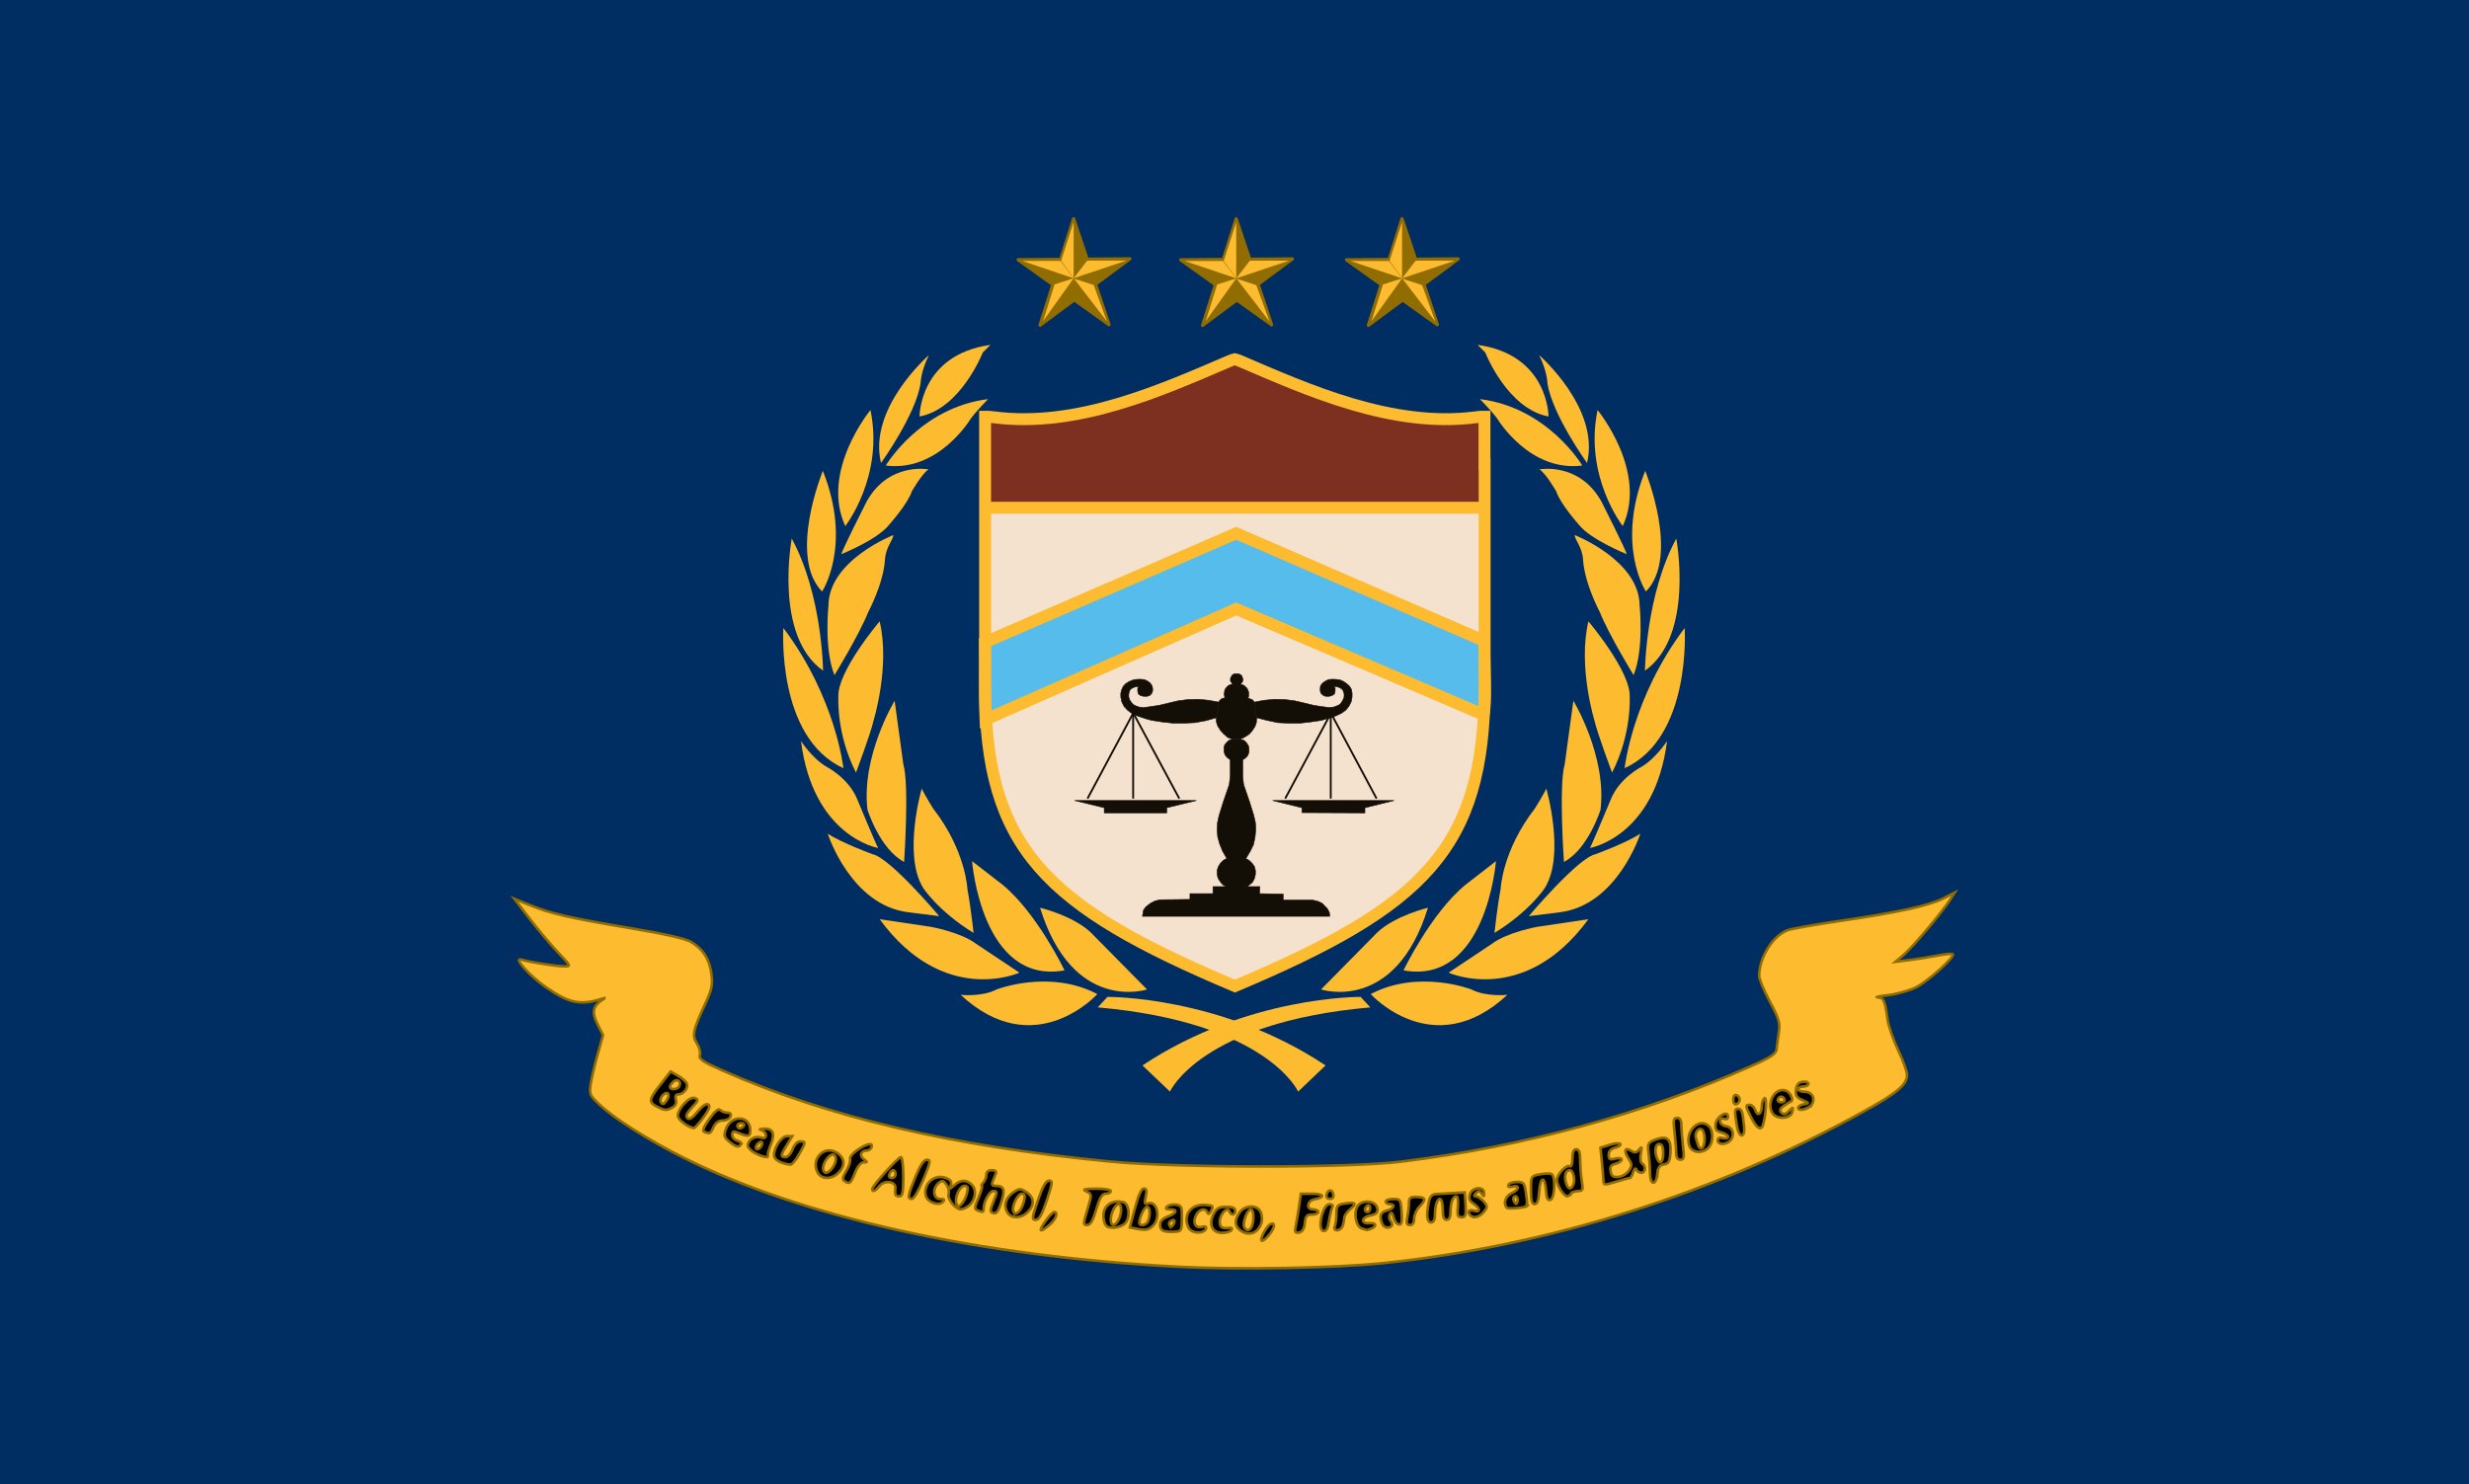
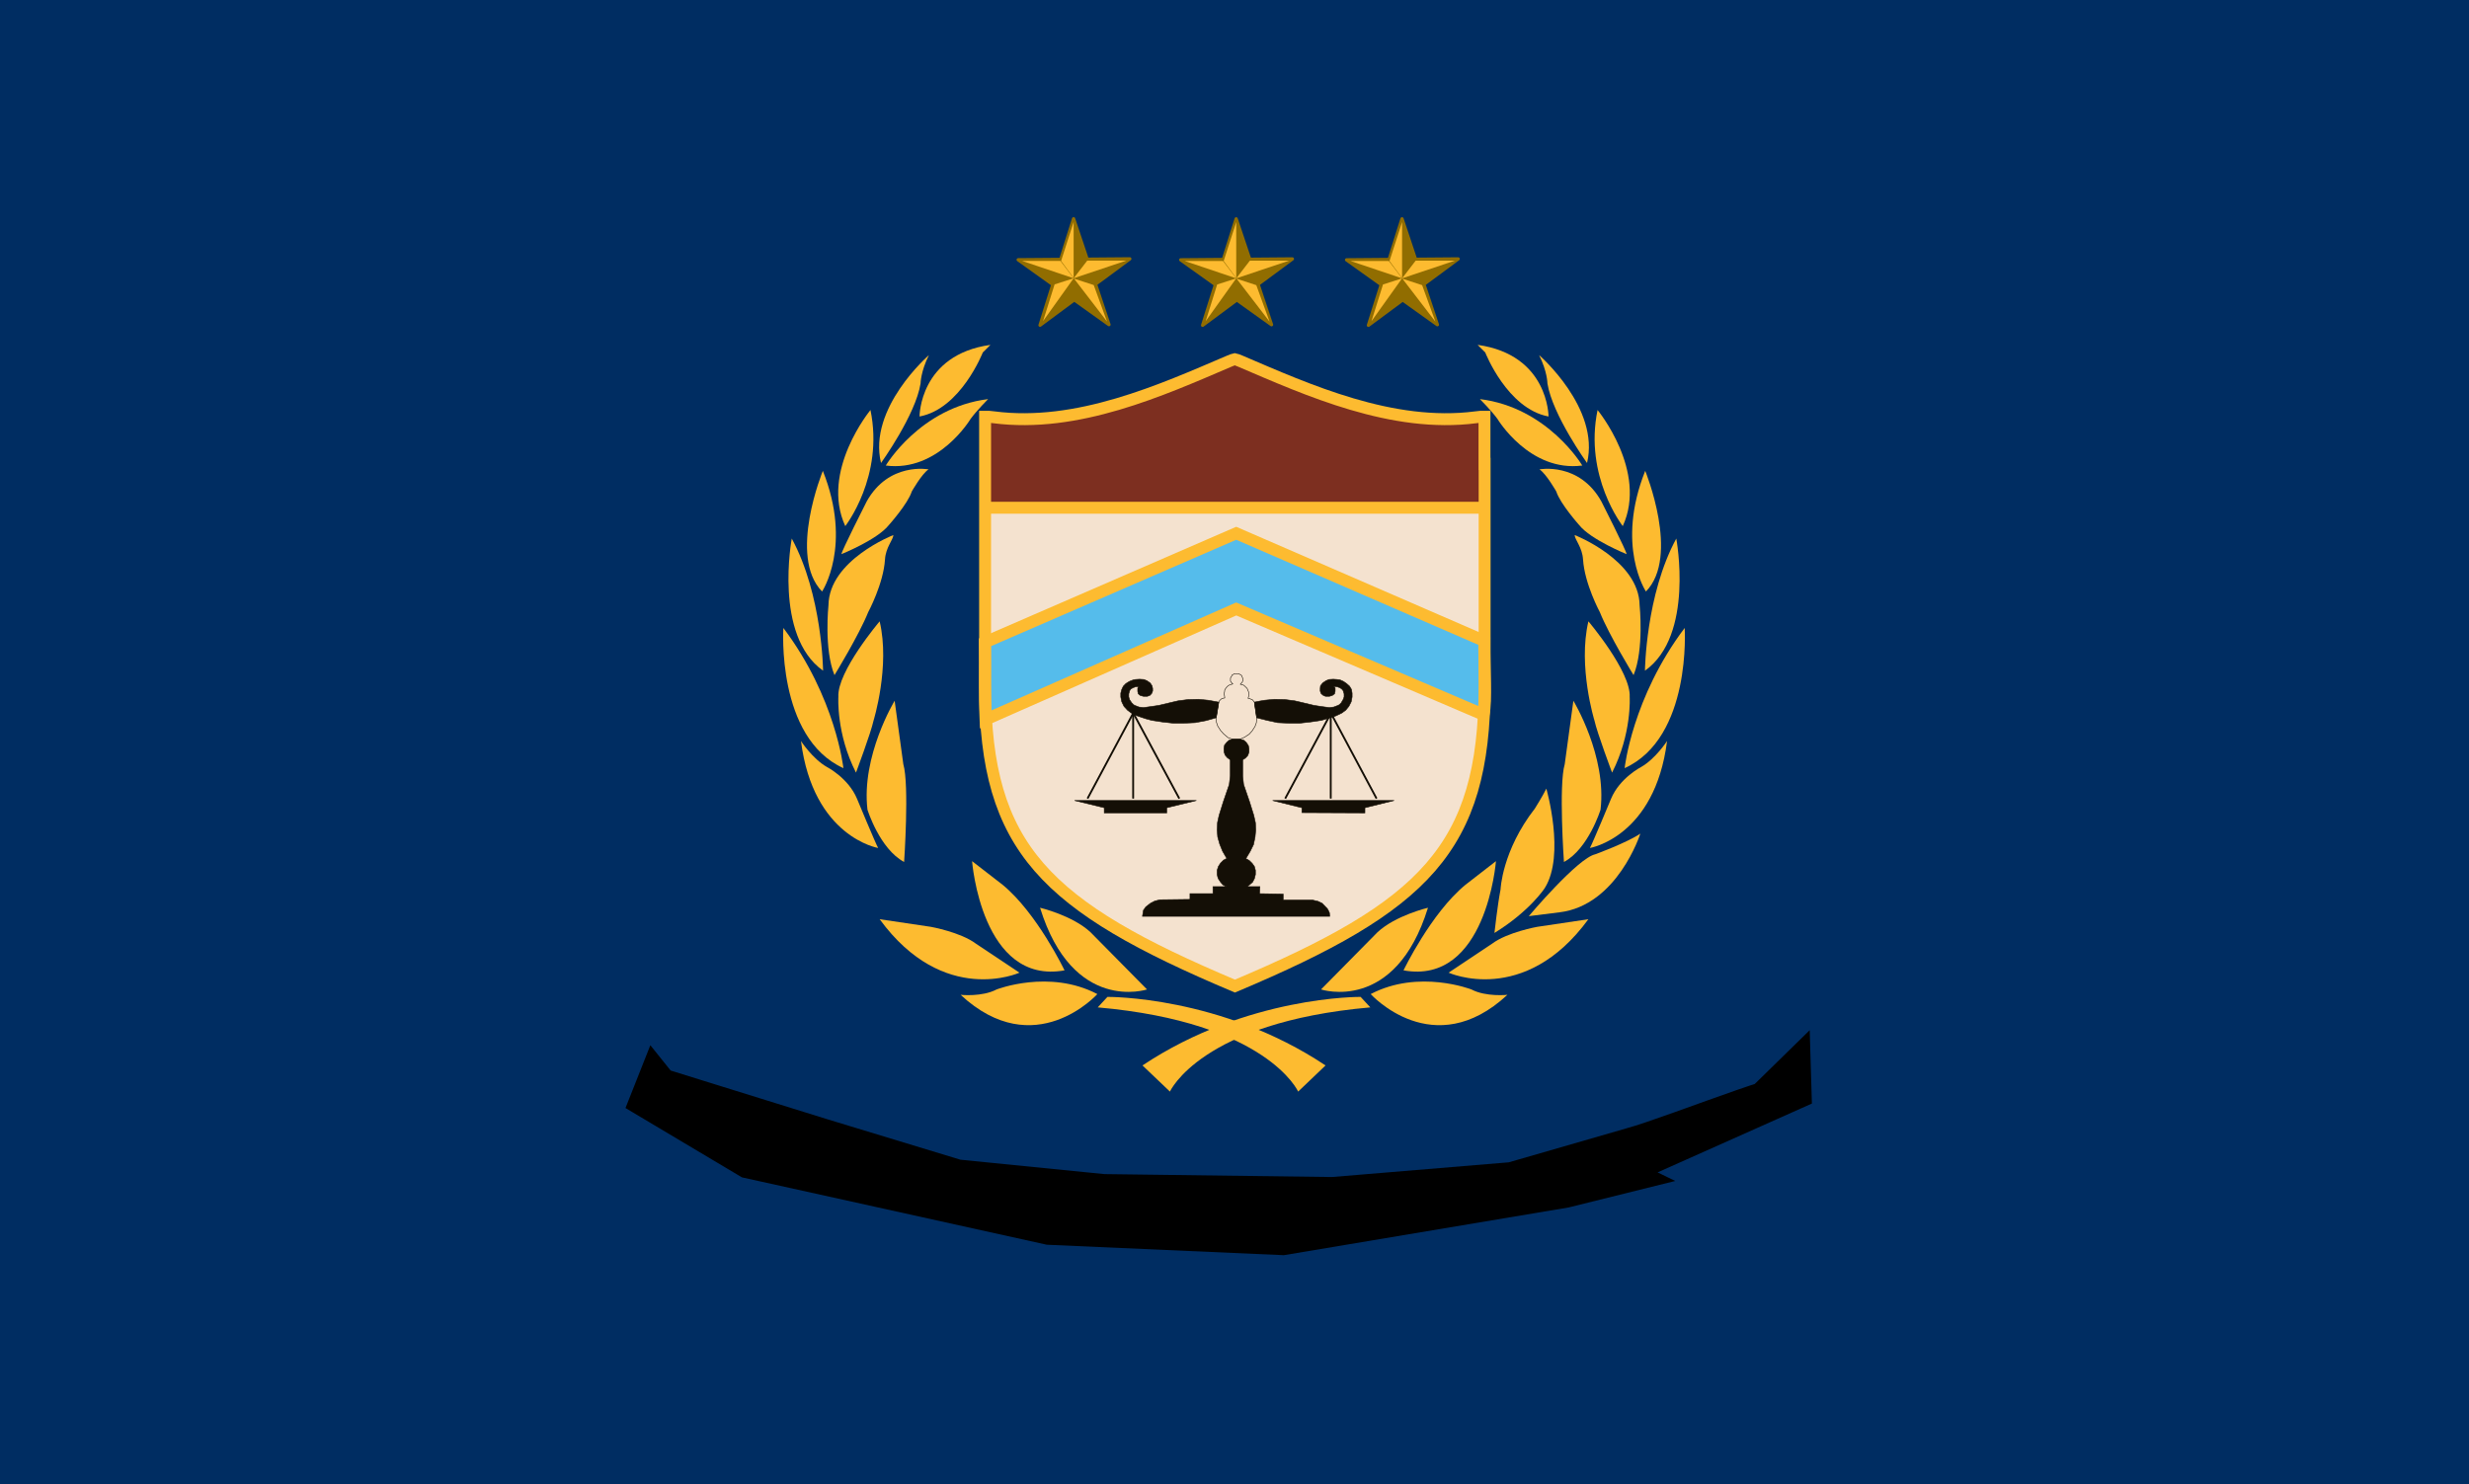
<svg xmlns="http://www.w3.org/2000/svg" height="151.606mm" id="svg8" version="1.1" viewBox="0 0 252.148 151.606" width="252.148mm">
  <defs id="defs2" />
  <g id="layer1" transform="translate(-19.459,-97.036)">
    <rect height="151.606" id="rect4262" ry="0" style="fill:#002d62;fill-opacity:1;stroke:none;stroke-width:0.299" width="252.148" x="19.459" y="97.036" />
    <g id="g2711" transform="matrix(1.251,0,0,1.251,-11.412,-46.616)">
      <path d="m 105.047,152.446 v 18.18 c 0.013,13.23 4.931,17.935 20.395,24.457 15.438,-6.508 20.355,-11.227 20.383,-24.457 V 152.446" id="path3943" style="fill:#f4e2cf;stroke-width:0.171" />
      <path d="m 145.814,148.58 c -0.184,-0.004 -0.412,0.017 -0.713,0.056 -6.825,0.889 -13.722,-2.234 -19.197,-4.574 -0.233,-0.097 -0.364,-0.152 -0.473,-0.171 -0.105,0.019 -0.237,0.073 -0.471,0.171 -5.478,2.339 -12.374,5.463 -19.2,4.574 -0.296,-0.039 -0.529,-0.06 -0.713,-0.056 v 5.396 h 0.016 v 2.105 h 40.747 v -2.105 h 0.004" id="path3945" style="fill:#7d2f20;stroke-width:0.171" />
      <path d="m 145.814,148.58 c -0.184,-0.004 -0.412,0.017 -0.713,0.056 -6.825,0.889 -13.722,-2.234 -19.197,-4.574 -0.233,-0.097 -0.364,-0.152 -0.473,-0.171 -0.105,0.019 -0.237,0.073 -0.471,0.171 -5.478,2.339 -12.374,5.463 -19.2,4.574 -0.296,-0.039 -0.529,-0.06 -0.713,-0.056 v 5.396 h 0.016 v 2.105 h 40.747 v -2.105 h 0.004 z" id="path3947" style="fill:none;stroke:#140f06;stroke-width:0.324" />
      <polyline id="polyline3949" points="405.253,490.788 405.121,489.093 404.496,487.741 404.082,487.093 401.621,484.546     399.628,483.608 397.019,482.999 383.035,482.999 383.035,480.14 371.761,479.952 371.925,476.593 365.832,476.593     367.019,475.679 368.425,474.46 369.3,472.772 369.792,470.804 369.792,468.819 369.3,466.983 368.253,465.499 366.871,464.14     365.191,463.179 365.503,462.757 367.339,459.671 368.878,456.507 369.621,452.937 369.933,449.616 369.792,446.124     369.019,442.624 367.019,436.202 364.152,427.843 363.714,423.89 363.714,416.054 365.066,415.155 366.16,413.968     366.738,412.288 366.738,410.741 366.417,409.233 365.378,407.694 364.152,406.647 362.488,406.194 358.824,406.194     357.292,406.647 356.105,407.694 355.027,409.046 354.738,410.601 354.816,412.288 355.324,413.796 356.363,415.007     357.785,416.054 357.785,423.718 357.292,427.843 354.425,436.202 352.425,442.624 351.691,445.991 351.511,449.491     351.785,452.937 352.738,456.296 354.105,459.671 355.785,462.585 356.238,463.046 354.558,463.96 353.175,465.312     352.097,466.983 351.511,468.819 351.511,470.804 351.964,472.632 353.058,474.327 354.214,475.679 355.785,476.593     349.519,476.593 349.519,479.952 338.542,479.952 338.542,482.687 324.277,482.866 321.8,483.452 319.683,484.546     317.417,486.312 316.894,487.093 316.324,487.874 315.855,490.788" style="fill:#140f06" transform="matrix(0.171,0,0,0.171,63.93,105.729)" />
      <polygon id="polygon3951" points="355.785,476.593 349.519,476.593 349.519,479.952 338.542,479.952 338.542,482.687 324.277,482.866 321.8,483.452 319.683,484.546 317.417,486.312 316.894,487.093 316.324,487.874 315.855,490.788 405.253,490.788 405.121,489.093 404.496,487.741 404.082,487.093 401.621,484.546 399.628,483.608 397.019,482.999 383.035,482.999 383.035,480.14 371.761,479.952 371.925,476.593 365.832,476.593 367.019,475.679 368.425,474.46 369.3,472.772 369.792,470.804 369.792,468.819 369.3,466.983 368.253,465.499 366.871,464.14 365.191,463.179 365.503,462.757 367.339,459.671 368.878,456.507 369.621,452.937 369.933,449.616 369.792,446.124 369.019,442.624 367.019,436.202 364.152,427.843 363.714,423.89 363.714,416.054 365.066,415.155 366.16,413.968 366.738,412.288 366.738,410.741 366.417,409.233 365.378,407.694 364.152,406.647 362.488,406.194 358.824,406.194 357.292,406.647 356.105,407.694 355.027,409.046 354.738,410.601 354.816,412.288 355.324,413.796 356.363,415.007 357.785,416.054 357.785,423.718 357.292,427.843 354.425,436.202 352.425,442.624 351.691,445.991 351.511,449.491 351.785,452.937 352.738,456.296 354.105,459.671 355.785,462.585 356.238,463.046 354.558,463.96 353.175,465.312 352.097,466.983 351.511,468.819 351.511,470.804 351.964,472.632 353.058,474.327 354.214,475.679" style="fill:none;stroke:#140f06;stroke-width:0.263" transform="matrix(0.171,0,0,0.171,63.93,105.729)" />
-       <polyline id="polyline3953" points="362.488,406.194 364.605,405.241 366.871,403.757 368.253,402.194 369.621,400.054     370.246,398.296 370.386,395.952 369.3,388.507 368.425,387.421 367.019,386.827 366.285,386.679 366.574,385.585     366.574,383.772 365.832,381.952 364.753,380.905 364.152,380.397 362.597,379.952 363.253,379.218 363.511,378.921     363.714,378.46 363.839,377.874 363.839,377.554 363.714,377.077 363.386,376.319 363.253,375.874 362.925,375.546     362.332,375.226 361.707,374.921 359.738,374.921 359.285,375.226 358.644,375.546 358.386,376.179 358.074,376.593     357.878,377.077 357.878,378.46 358.191,378.921 358.386,379.218 358.988,379.819 357.48,380.265 356.691,380.733     356.105,381.319 355.597,381.952 355.144,382.687 355.027,383.655 354.816,384.687 355.027,385.46 355.144,386.499     354.214,386.679 353.464,387.007 352.566,387.874 352.292,388.507 351.058,395.952 351.183,398.108 351.785,399.905     353.175,402.069 354.558,403.608 356.691,405.429 358.824,406.194" style="fill:#140f06" transform="matrix(0.171,0,0,0.171,63.93,105.729)" />
      <polygon id="polygon3955" points="368.425,387.421 367.019,386.827 366.285,386.679 366.574,385.585 366.574,383.772 365.832,381.952 364.753,380.905 364.152,380.397 362.597,379.952 363.253,379.218 363.511,378.921 363.714,378.46 363.839,377.874 363.839,377.554 363.714,377.077 363.386,376.319 363.253,375.874 362.925,375.546 362.332,375.226 361.707,374.921 359.738,374.921 359.285,375.226 358.644,375.546 358.386,376.179 358.074,376.593 357.878,377.077 357.878,378.46 358.191,378.921 358.386,379.218 358.988,379.819 357.48,380.265 356.691,380.733 356.105,381.319 355.597,381.952 355.144,382.687 355.027,383.655 354.816,384.687 355.027,385.46 355.144,386.499 354.214,386.679 353.464,387.007 352.566,387.874 352.292,388.507 351.058,395.952 351.183,398.108 351.785,399.905 353.175,402.069 354.558,403.608 356.691,405.429 358.824,406.194 362.488,406.194 364.605,405.241 366.871,403.757 368.253,402.194 369.621,400.054 370.246,398.296 370.386,395.952 369.3,388.507" style="fill:none;stroke:#140f06;stroke-width:0.263" transform="matrix(0.171,0,0,0.171,63.93,105.729)" />
      <polyline id="polyline3957" points="370.386,395.952 375.3,397.194 380.425,398.296 385.636,398.546 390.933,398.546     396.105,397.968 401.308,397.194 403.902,396.421 406.488,395.655 408.48,394.929 411.035,393.694 412.894,392.335     414.402,390.507 415.496,388.358 415.941,386.046 415.941,384.226 415.628,382.421 414.73,380.905 413.308,379.64 411.8,378.601     410.16,377.874 408.785,377.679 406.949,377.554 404.941,377.679 403.457,378.288 401.894,379.358 400.839,380.733     400.722,381.952 400.722,383.202 401.113,384.351 401.621,384.819 402.222,385.312 402.535,385.46 403.3,385.718 405.121,385.718     406.488,385.312 407.542,384.538 407.855,383.327 407.855,381.772 407.222,380.905 408.902,381.194 410.16,381.64     411.035,382.272 411.667,383.015 412.128,384.538 412.128,386.046 411.667,387.265 410.761,388.819 409.847,389.726     409.207,390.062 407.222,390.827 405.121,391.101 401.621,390.64 397.808,390.062 391.277,388.507 388.527,387.874 383.8,387.265     378.941,387.14 374.199,387.593 371.613,388.038 369.3,388.507" style="fill:#140f06" transform="matrix(0.171,0,0,0.171,63.93,105.729)" />
      <polygon id="polygon3959" points="406.488,395.655 408.48,394.929 411.035,393.694 412.894,392.335 414.402,390.507 415.496,388.358 415.941,386.046 415.941,384.226 415.628,382.421 414.73,380.905 413.308,379.64 411.8,378.601 410.16,377.874 408.785,377.679 406.949,377.554 404.941,377.679 403.457,378.288 401.894,379.358 400.839,380.733 400.722,381.952 400.722,383.202 401.113,384.351 401.621,384.819 402.222,385.312 402.535,385.46 403.3,385.718 405.121,385.718 406.488,385.312 407.542,384.538 407.855,383.327 407.855,381.772 407.222,380.905 408.902,381.194 410.16,381.64 411.035,382.272 411.667,383.015 412.128,384.538 412.128,386.046 411.667,387.265 410.761,388.819 409.847,389.726 409.207,390.062 407.222,390.827 405.121,391.101 401.621,390.64 397.808,390.062 391.277,388.507 388.527,387.874 383.8,387.265 378.941,387.14 374.199,387.593 371.613,388.038 369.3,388.507 370.386,395.952 375.3,397.194 380.425,398.296 385.636,398.546 390.933,398.546 396.105,397.968 401.308,397.194 403.902,396.421" style="fill:none;stroke:#140f06;stroke-width:0.263" transform="matrix(0.171,0,0,0.171,63.93,105.729)" />
      <polyline id="polyline3961" points="352.292,388.507 349.707,388.038 347.23,387.593 342.55,387.14 337.644,387.265 332.91,387.874     330.183,388.507 323.636,390.062 319.683,390.64 316.324,391.101 314.16,390.827 312.207,390.062 311.597,389.726     310.722,388.819 309.761,387.421 309.316,386.046 309.316,384.538 309.761,383.015 310.23,382.272 311.308,381.64     312.496,381.194 314.16,380.999 313.589,381.772 313.589,383.327 313.863,384.538 314.816,385.312 316.324,385.718     318.183,385.718 318.902,385.46 319.355,385.312 320.269,384.351 320.722,383.202 320.722,381.952 320.449,380.733     319.55,379.358 318.019,378.288 316.503,377.679 314.503,377.554 312.496,377.679 311.308,377.952 309.628,378.601     307.949,379.64 306.714,380.905 305.988,382.421 305.503,384.226 305.503,386.046 305.988,388.358 307.042,390.507     308.722,392.335 310.527,393.694 312.988,394.929 315.121,395.655 317.417,396.421 320.269,397.194 325.316,397.968     330.519,398.546 335.683,398.546 341.019,398.296 346.199,397.319 351.058,395.952" style="fill:#140f06" transform="matrix(0.171,0,0,0.171,63.93,105.729)" />
      <polygon id="polygon3963" points="313.863,384.538 314.816,385.312 316.324,385.718 318.183,385.718 318.902,385.46 319.355,385.312 320.269,384.351 320.722,383.202 320.722,381.952 320.449,380.733 319.55,379.358 318.019,378.288 316.503,377.679 314.503,377.554 312.496,377.679 311.308,377.952 309.628,378.601 307.949,379.64 306.714,380.905 305.988,382.421 305.503,384.226 305.503,386.046 305.988,388.358 307.042,390.507 308.722,392.335 310.527,393.694 312.988,394.929 315.121,395.655 317.417,396.421 320.269,397.194 325.316,397.968 330.519,398.546 335.683,398.546 341.019,398.296 346.199,397.319 351.058,395.952 352.292,388.507 349.707,388.038 347.23,387.593 342.55,387.14 337.644,387.265 332.91,387.874 330.183,388.507 323.636,390.062 319.683,390.64 316.324,391.101 314.16,390.827 312.207,390.062 311.597,389.726 310.722,388.819 309.761,387.421 309.316,386.046 309.316,384.538 309.761,383.015 310.23,382.272 311.308,381.64 312.496,381.194 314.16,380.999 313.589,381.772 313.589,383.327" style="fill:none;stroke:#140f06;stroke-width:0.263" transform="matrix(0.171,0,0,0.171,63.93,105.729)" />
      <line id="line3965" style="fill:#140f06;stroke-width:0.171" x1="117.202" x2="113.457" y1="173.035" y2="180.035" />
      <line id="line3967" style="fill:none;stroke:#140f06;stroke-width:0.045" x1="117.202" x2="113.457" y1="173.035" y2="180.035" />
      <line id="line3969" style="fill:#140f06;stroke-width:0.171" x1="117.202" x2="113.457" y1="173.035" y2="180.035" />
      <line id="line3971" style="fill:none;stroke:#140f06;stroke-width:0.153" x1="117.202" x2="113.457" y1="173.035" y2="180.035" />
      <line id="line3973" style="fill:#140f06;stroke-width:0.171" x1="117.182" x2="117.182" y1="173.035" y2="180.035" />
      <line id="line3975" style="fill:none;stroke:#140f06;stroke-width:0.045" x1="117.182" x2="117.182" y1="173.035" y2="180.035" />
      <line id="line3977" style="fill:#140f06;stroke-width:0.171" x1="117.182" x2="117.182" y1="173.035" y2="180.035" />
      <line id="line3979" style="fill:none;stroke:#140f06;stroke-width:0.153" x1="117.182" x2="117.182" y1="173.035" y2="180.035" />
      <line id="line3981" style="fill:#140f06;stroke-width:0.171" x1="117.182" x2="120.948" y1="173.035" y2="180.035" />
      <line id="line3983" style="fill:none;stroke:#140f06;stroke-width:0.045" x1="117.182" x2="120.948" y1="173.035" y2="180.035" />
      <line id="line3985" style="fill:#140f06;stroke-width:0.171" x1="117.182" x2="120.948" y1="173.035" y2="180.035" />
      <line id="line3987" style="fill:none;stroke:#140f06;stroke-width:0.153" x1="117.182" x2="120.948" y1="173.035" y2="180.035" />
      <polyline id="polyline3989" points="341.605,435.483 327.449,438.937 327.449,441.397 297.613,441.397 297.613,438.937     283.441,435.483" style="fill:#140f06" transform="matrix(0.171,0,0,0.171,63.93,105.729)" />
      <polygon id="polygon3991" points="341.605,435.483 327.449,438.937 327.449,441.397 297.613,441.397 297.613,438.937 283.441,435.483" style="fill:none;stroke:#140f06;stroke-width:0.263" transform="matrix(0.171,0,0,0.171,63.93,105.729)" />
      <line id="line3993" style="fill:#140f06;stroke-width:0.171" x1="133.345" x2="129.595" y1="173.035" y2="180.035" />
      <line id="line3995" style="fill:none;stroke:#140f06;stroke-width:0.045" x1="133.345" x2="129.595" y1="173.035" y2="180.035" />
      <line id="line3997" style="fill:#140f06;stroke-width:0.171" x1="133.345" x2="129.595" y1="173.035" y2="180.035" />
      <line id="line3999" style="fill:none;stroke:#140f06;stroke-width:0.153" x1="133.345" x2="129.595" y1="173.035" y2="180.035" />
      <line id="line4001" style="fill:#140f06;stroke-width:0.171" x1="133.312" x2="133.312" y1="173.035" y2="180.035" />
      <line id="line4003" style="fill:none;stroke:#140f06;stroke-width:0.045" x1="133.312" x2="133.312" y1="173.035" y2="180.035" />
      <line id="line4005" style="fill:#140f06;stroke-width:0.171" x1="133.312" x2="133.312" y1="173.035" y2="180.035" />
      <line id="line4007" style="fill:none;stroke:#140f06;stroke-width:0.153" x1="133.312" x2="133.312" y1="173.035" y2="180.035" />
-       <line id="line4009" style="fill:#140f06;stroke-width:0.171" x1="133.312" x2="137.052" y1="173.035" y2="180.035" />
      <line id="line4011" style="fill:none;stroke:#140f06;stroke-width:0.045" x1="133.312" x2="137.052" y1="173.035" y2="180.035" />
      <line id="line4013" style="fill:#140f06;stroke-width:0.171" x1="133.312" x2="137.052" y1="173.035" y2="180.035" />
      <line id="line4015" style="fill:none;stroke:#140f06;stroke-width:0.153" x1="133.312" x2="137.052" y1="173.035" y2="180.035" />
      <polyline id="polyline4017" points="436.003,435.483 422.05,438.937 422.05,441.397 391.972,441.257 391.972,438.937     378.011,435.483" style="fill:#140f06" transform="matrix(0.171,0,0,0.171,63.93,105.729)" />
      <polygon id="polygon4019" points="436.003,435.483 422.05,438.937 422.05,441.397 391.972,441.257 391.972,438.937 378.011,435.483" style="fill:none;stroke:#140f06;stroke-width:0.263" transform="matrix(0.171,0,0,0.171,63.93,105.729)" />
      <path d="m 125.598,164.554 20.19,8.638 c 0.255,-1.19 0.035,-3.803 0.061,-6.027 l -20.252,-8.791 -20.519,8.906 c 0.033,2.221 -0.035,4.238 0.052,6.304" id="path4021" style="fill:#55bceb;stroke-width:0.171" />
      <path d="m 125.598,164.554 20.19,8.638 c 0.255,-1.19 0.035,-3.803 0.061,-6.027 l -20.252,-8.791 -20.519,8.906 c 0.033,2.221 -0.035,4.238 0.052,6.304 z" id="path4023" style="fill:none;stroke:#fdbb30;stroke-width:0.973" />
      <path d="m 145.863,152.712 v -3.864 c -0.184,-0.005 -0.412,0.017 -0.711,0.055 -6.828,0.889 -13.725,-2.233 -19.197,-4.574 -0.236,-0.097 -0.367,-0.152 -0.476,-0.171 -0.105,0.019 -0.239,0.073 -0.473,0.171 -5.475,2.341 -12.372,5.463 -19.197,4.574 -0.296,-0.037 -0.527,-0.06 -0.713,-0.055 v 3.864 1.53 16.65 c 0.013,13.233 4.931,17.933 20.395,24.457 15.438,-6.511 20.358,-11.224 20.383,-24.457 v -18.18 z" id="path4025" style="fill:none;stroke:#fdbb30;stroke-width:0.973" />
      <line id="line4027" style="fill:none;stroke:#fdbb30;stroke-width:0.973" x1="105.28" x2="146.018" y1="156.289" y2="156.289" />
      <path d="m 130.652,203.964 c 0,0 -2.521,-5.653 -16.36,-6.877 l 0.791,-0.856 c 0,0 9.259,-0.1 17.805,5.597" id="path4127" style="fill:#fdbb30;stroke-width:0.171" />
      <path d="m 100.509,143.827 c 0,0 -4.995,4.332 -3.91,8.81 0,0 2.826,-3.926 3.231,-6.504 0,0 0.003,-0.949 0.678,-2.306" id="path4129" style="fill:#fdbb30;stroke-width:0.171" />
      <path d="m 95.738,148.31 c 0,0 -4.118,4.99 -2.057,9.479 1.71e-4,-1.7e-4 3.179,-4.054 2.057,-9.479" id="path4131" style="fill:#fdbb30;stroke-width:0.171" />
      <path d="m 91.851,153.277 c 0,0 -2.87,6.985 -0.063,9.852 0,0 2.495,-3.742 0.063,-9.852" id="path4133" style="fill:#fdbb30;stroke-width:0.171" />
      <path d="m 89.313,158.805 c 0,0 -1.497,7.922 2.556,10.79 0,0 -0.056,-6.181 -2.556,-10.79" id="path4135" style="fill:#fdbb30;stroke-width:0.171" />
      <path d="m 88.627,166.105 c 0,0 -0.589,8.953 4.902,11.448 -1.7e-4,0 -0.613,-5.76 -4.902,-11.448" id="path4137" style="fill:#fdbb30;stroke-width:0.171" />
      <path d="m 90.064,175.337 c 0,0 0.937,1.448 2.12,2.122 0,0 1.746,0.892 2.456,2.594 0,0 1.536,3.705 1.725,4.018 0,0 -5.303,-0.876 -6.3,-8.734" id="path4139" style="fill:#fdbb30;stroke-width:0.171" />
-       <path d="m 92.249,182.901 c 0,0 1.868,5.864 6.61,6.425 l 2.494,0.311 c 0,0 -3.991,-4.738 -5.425,-5.05 1.71e-4,1.7e-4 -2.561,-0.936 -3.679,-1.686" id="path4141" style="fill:#fdbb30;stroke-width:0.171" />
      <path d="m 96.488,189.888 4.18,0.622 c 0,0 2.43,0.437 3.677,1.373 l 3.557,2.37 c 0,0 -6.175,2.807 -11.414,-4.366" id="path4143" style="fill:#fdbb30;stroke-width:0.171" />
      <path d="m 103.098,196.062 c 0,0 1.746,0.187 2.93,-0.436 0,0 4.303,-1.685 8.231,0.375 0,1.7e-4 -5.111,5.674 -11.162,0.061" id="path4145" style="fill:#fdbb30;stroke-width:0.171" />
      <path d="m 109.582,188.951 c 0,0 2.642,0.624 4.118,1.997 l 4.615,4.675 c 0,1.7e-4 -6.049,2.001 -8.733,-6.672" id="path4147" style="fill:#fdbb30;stroke-width:0.171" />
      <path d="m 104.033,185.147 c 0,0 0.778,10.142 7.548,8.918 0,0 -2.243,-4.674 -5.051,-6.985" id="path4149" style="fill:#fdbb30;stroke-width:0.171" />
-       <path d="m 99.92,179.224 c 0,0 -1.562,5.412 0.12,8.108 0,0 1.188,1.87 4.116,3.678 0,0 -0.248,-2.262 -0.5,-3.552 0,0 -0.116,-3.161 -2.805,-6.613 1.7e-4,0 -0.622,-0.996 -0.932,-1.62" id="path4151" style="fill:#fdbb30;stroke-width:0.171" />
      <path d="m 97.711,172.05 c 0,0 -2.742,4.518 -2.217,8.897 0,0 0.993,3.202 2.991,4.266 0,0 0.433,-6.301 -0.065,-7.984" id="path4153" style="fill:#fdbb30;stroke-width:0.171" />
      <path d="m 96.488,165.565 c 0,0 -3.494,4.118 -3.37,6.175 0,0 -0.187,2.997 1.437,6.176 0,0 1.226,-3.259 1.433,-4.242 0,-1.7e-4 1.372,-4.428 0.5,-8.109" id="path4155" style="fill:#fdbb30;stroke-width:0.171" />
      <path d="m 96.924,160.512 c 0.06,-0.997 0.666,-1.596 0.685,-1.994 0,0 -5.26,2.046 -5.3,5.739 0,0 -0.38,3.58 0.492,5.7 0,0 2.001,-3.269 2.751,-5.14 -1.7e-4,1.7e-4 1.25,-2.323 1.372,-4.304" id="path4157" style="fill:#fdbb30;stroke-width:0.171" />
      <path d="m 93.37,160.077 c 0,0 2.931,-1.182 3.866,-2.37 0,0 1.56,-1.744 1.873,-2.743 0,0 0.809,-1.434 1.369,-1.808 0,0 -3.242,-0.622 -5.048,2.618 0,0 -2.12,4.179 -2.059,4.303" id="path4159" style="fill:#fdbb30;stroke-width:0.171" />
      <path d="m 99.744,148.838 c 0,0 -0.013,-5.037 5.788,-5.848 l -0.625,0.622 c 0,0 -1.796,4.602 -5.163,5.226" id="path4161" style="fill:#fdbb30;stroke-width:0.171" />
      <path d="m 96.989,152.843 c 0,0 2.805,-4.74 8.354,-5.425 0,0 -0.935,0.936 -1.434,1.622 -1.7e-4,0 -2.618,4.364 -6.92,3.803" id="path4163" style="fill:#fdbb30;stroke-width:0.171" />
      <path d="m 120.185,203.964 c 0,0 2.518,-5.653 16.359,-6.877 l -0.793,-0.856 c 0,0 -9.259,-0.1 -17.807,5.597" id="path4165" style="fill:#fdbb30;stroke-width:0.171" />
      <path d="m 150.324,143.827 c 0,0 4.995,4.332 3.911,8.81 0,0 -2.826,-3.926 -3.233,-6.504 -1.7e-4,0 -0.002,-0.949 -0.679,-2.306" id="path4167" style="fill:#fdbb30;stroke-width:0.171" />
      <path d="m 155.095,148.31 c 0,0 4.114,4.99 2.057,9.479 -1.7e-4,-1.7e-4 -3.181,-4.054 -2.057,-9.479" id="path4169" style="fill:#fdbb30;stroke-width:0.171" />
      <path d="m 158.984,153.277 c 0,0 2.865,6.985 0.06,9.852 -1.7e-4,0 -2.494,-3.742 -0.06,-9.852" id="path4171" style="fill:#fdbb30;stroke-width:0.171" />
      <path d="m 161.521,158.805 c 0,0 1.497,7.922 -2.558,10.79 0,0 0.059,-6.181 2.558,-10.79" id="path4173" style="fill:#fdbb30;stroke-width:0.171" />
      <path d="m 162.206,166.105 c 0,0 0.588,8.953 -4.902,11.448 1.7e-4,0 0.613,-5.76 4.902,-11.448" id="path4175" style="fill:#fdbb30;stroke-width:0.171" />
      <path d="m 160.768,175.337 c 0,0 -0.937,1.448 -2.117,2.122 0,0 -1.748,0.892 -2.456,2.594 0,0 -1.537,3.705 -1.726,4.018 0,0 5.303,-0.876 6.299,-8.734" id="path4177" style="fill:#fdbb30;stroke-width:0.171" />
      <path d="m 158.586,182.901 c 0,0 -1.87,5.864 -6.611,6.425 l -2.495,0.311 c 0,0 3.992,-4.738 5.425,-5.05 -1.7e-4,1.7e-4 2.561,-0.936 3.68,-1.686" id="path4179" style="fill:#fdbb30;stroke-width:0.171" />
      <path d="m 154.347,189.888 -4.179,0.622 c 0,0 -2.434,0.437 -3.679,1.373 l -3.554,2.37 c -1.7e-4,0 6.169,2.807 11.412,-4.366" id="path4181" style="fill:#fdbb30;stroke-width:0.171" />
      <path d="m 147.734,196.062 c 0,0 -1.746,0.187 -2.929,-0.436 0,0 -4.304,-1.685 -8.231,0.375 0,1.7e-4 5.112,5.674 11.16,0.061" id="path4183" style="fill:#fdbb30;stroke-width:0.171" />
      <path d="m 141.25,188.951 c 0,0 -2.641,0.624 -4.118,1.997 l -4.612,4.675 c 0,1.7e-4 6.048,2.001 8.73,-6.672" id="path4185" style="fill:#fdbb30;stroke-width:0.171" />
      <path d="m 146.799,185.147 c 0,0 -0.78,10.142 -7.546,8.918 0,0 2.243,-4.674 5.054,-6.985" id="path4187" style="fill:#fdbb30;stroke-width:0.171" />
      <path d="m 150.912,179.224 c 0,0 1.565,5.412 -0.121,8.108 0,0 -1.184,1.87 -4.115,3.678 0,0 0.247,-2.262 0.499,-3.552 0,0 0.117,-3.161 2.805,-6.613 -1.7e-4,0 0.625,-0.996 0.933,-1.62" id="path4189" style="fill:#fdbb30;stroke-width:0.171" />
      <path d="m 153.12,172.05 c 0,0 2.743,4.518 2.217,8.897 0,0 -0.991,3.202 -2.987,4.266 0,0 -0.439,-6.301 0.064,-7.984" id="path4191" style="fill:#fdbb30;stroke-width:0.171" />
      <path d="m 154.347,165.565 c 0,0 3.49,4.118 3.369,6.175 0,0 0.187,2.997 -1.436,6.176 0,0 -1.226,-3.259 -1.437,-4.242 0,-1.7e-4 -1.369,-4.428 -0.496,-8.109" id="path4193" style="fill:#fdbb30;stroke-width:0.171" />
      <path d="m 153.908,160.512 c -0.061,-0.997 -0.665,-1.596 -0.685,-1.994 0,0 5.26,2.046 5.304,5.739 0,0 0.377,3.58 -0.494,5.7 0,0 -2.002,-3.269 -2.751,-5.14 -1.7e-4,1.7e-4 -1.251,-2.323 -1.373,-4.304" id="path4195" style="fill:#fdbb30;stroke-width:0.171" />
      <path d="m 157.463,160.077 c 0,0 -2.929,-1.182 -3.866,-2.37 0,0 -1.557,-1.744 -1.872,-2.743 0,0 -0.809,-1.434 -1.372,-1.808 0,0 3.243,-0.622 5.052,2.618 1.7e-4,0 2.118,4.179 2.057,4.303" id="path4197" style="fill:#fdbb30;stroke-width:0.171" />
      <path d="m 151.092,148.838 c 0,0 0.012,-5.037 -5.788,-5.848 l 0.622,0.622 c 0,0 1.796,4.602 5.166,5.226" id="path4199" style="fill:#fdbb30;stroke-width:0.171" />
      <path d="m 153.847,152.843 c 0,0 -2.807,-4.74 -8.357,-5.425 0,0 0.936,0.936 1.434,1.622 1.7e-4,0 2.618,4.364 6.923,3.803" id="path4201" style="fill:#fdbb30;stroke-width:0.171" />
      <polyline id="polyline4203" points="256.535,177.265 276.855,177.101 282.98,157.687 289.457,176.999 309.816,176.827     293.433,188.921 299.871,208.233 283.308,196.397 266.964,208.515 273.082,189.085" style="fill:#916d00" transform="matrix(0.171,0,0,0.171,63.93,105.729)" />
      <polygon id="polygon4205" points="299.871,208.233 283.308,196.397 266.964,208.515 273.082,189.085 256.535,177.265 276.855,177.101 282.98,157.687 289.457,176.999 309.816,176.827 293.433,188.921" style="fill:none;stroke:#916d00;stroke-width:1.571;stroke-linejoin:round" transform="matrix(0.171,0,0,0.171,63.93,105.729)" />
      <polyline id="polyline4207" points="289.511,177.655 308.175,177.655 283.003,186.101" style="fill:#fdbb30" transform="matrix(0.171,0,0,0.171,63.93,105.729)" />
      <polyline id="polyline4209" points="283.003,159.202 283.003,185.944 277.011,177.827" style="fill:#fdbb30" transform="matrix(0.171,0,0,0.171,63.93,105.729)" />
      <polyline id="polyline4211" points="268.41,206.554 283.003,186.101 273.917,189.022" style="fill:#fdbb30" transform="matrix(0.171,0,0,0.171,63.93,105.729)" />
      <polyline id="polyline4213" points="276.707,177.827 258.433,177.827 283.003,186.101" style="fill:#fdbb30" transform="matrix(0.171,0,0,0.171,63.93,105.729)" />
      <polyline id="polyline4215" points="283.183,186.265 292.589,189.335 298.941,206.772" style="fill:#fdbb30" transform="matrix(0.171,0,0,0.171,63.93,105.729)" />
      <polyline id="polyline4217" points="334.128,177.304 354.48,177.132 360.597,157.726 367.066,177.03 387.425,176.858 371.042,188.96     377.472,208.272 360.91,196.437 344.582,208.554 350.707,189.124" style="fill:#916d00" transform="matrix(0.171,0,0,0.171,63.93,105.729)" />
      <polygon id="polygon4219" points="344.582,208.554 350.707,189.124 334.128,177.304 354.48,177.132 360.597,157.726 367.066,177.03 387.425,176.858 371.042,188.96 377.472,208.272 360.91,196.437" style="fill:none;stroke:#916d00;stroke-width:1.571;stroke-linejoin:round" transform="matrix(0.171,0,0,0.171,63.93,105.729)" />
      <polyline id="polyline4221" points="367.121,177.702 385.8,177.702 360.628,186.14" style="fill:#fdbb30" transform="matrix(0.171,0,0,0.171,63.93,105.729)" />
      <polyline id="polyline4223" points="360.628,159.241 360.628,185.983 354.628,177.858" style="fill:#fdbb30" transform="matrix(0.171,0,0,0.171,63.93,105.729)" />
      <polyline id="polyline4225" points="346.035,206.601 360.628,186.14 351.527,189.062" style="fill:#fdbb30" transform="matrix(0.171,0,0,0.171,63.93,105.729)" />
      <polyline id="polyline4227" points="354.316,177.858 336.058,177.858 360.628,186.14" style="fill:#fdbb30" transform="matrix(0.171,0,0,0.171,63.93,105.729)" />
      <polyline id="polyline4229" points="360.8,186.304 370.207,189.382 376.542,206.812" style="fill:#fdbb30" transform="matrix(0.171,0,0,0.171,63.93,105.729)" />
      <polyline id="polyline4231" points="413.308,177.304 433.636,177.132 439.777,157.718 446.222,177.03 466.574,176.858     450.199,188.96 456.652,208.272 440.089,196.437 423.73,208.554 429.871,189.124" style="fill:#916d00" transform="matrix(0.171,0,0,0.171,63.93,105.729)" />
      <polygon id="polygon4233" points="413.308,177.304 433.636,177.132 439.777,157.718 446.222,177.03 466.574,176.858 450.199,188.96 456.652,208.272 440.089,196.437 423.73,208.554 429.871,189.124" style="fill:none;stroke:#916d00;stroke-width:1.571;stroke-linejoin:round" transform="matrix(0.171,0,0,0.171,63.93,105.729)" />
      <polyline id="polyline4235" points="446.277,177.702 464.964,177.702 439.8,186.14" style="fill:#fdbb30" transform="matrix(0.171,0,0,0.171,63.93,105.729)" />
      <polyline id="polyline4237" points="439.8,159.241 439.8,185.983 433.792,177.858" style="fill:#fdbb30" transform="matrix(0.171,0,0,0.171,63.93,105.729)" />
      <polyline id="polyline4239" points="425.191,206.601 439.8,186.14 430.691,189.062" style="fill:#fdbb30" transform="matrix(0.171,0,0,0.171,63.93,105.729)" />
      <polyline id="polyline4241" points="433.488,177.858 415.222,177.858 439.8,186.14" style="fill:#fdbb30" transform="matrix(0.171,0,0,0.171,63.93,105.729)" />
      <polyline id="polyline4243" points="439.964,186.304 449.371,189.382 455.707,206.812" style="fill:#fdbb30" transform="matrix(0.171,0,0,0.171,63.93,105.729)" />
    </g>
    <path d="m 87.949,206.392 15.968,4.966 13.631,4.143 14.7,1.47 23.236,0.299 18.057,-1.502 12.027,-3.475 c 3.856,-1.011 22.37,-8.422 11.567,-3.032 l 7.142,-6.991 0.223,7.494 -15.759,7.031 1.805,0.877 -10.891,2.706 -29.084,4.876 -24.203,-1.068 -31.137,-6.882 -11.893,-7.083 2.539,-6.414 z" id="path1039" style="fill:#000000;stroke:none;stroke-width:0.265px;stroke-linecap:butt;stroke-linejoin:miter;stroke-opacity:1" />
    <g id="g852" style="fill:#ffcc29;fill-opacity:1" transform="matrix(1.001,0,0,1.009,48.492,-0.128)">
      <g id="g826" style="fill:#ffcc29;fill-opacity:1" transform="translate(-63.076,-81.25)">
-         <path d="m 154.411,305.798 c -20.468,-1.062 -38.394,-4.978 -50.622,-11.06 -3.652,-1.817 -7.089,-3.977 -8.603,-5.41 -0.961,-0.908 -1.007,-1.025 -0.836,-2.098 0.1,-0.625 0.421,-1.979 0.715,-3.01 l 0.533,-1.874 -0.564,-1.106 c -0.604,-1.184 -0.485,-1.831 0.446,-2.43 0.426,-0.274 0.424,-0.285 -0.026,-0.143 -2.203,0.693 -3.319,0.457 -5.732,-1.212 -1.683,-1.164 -3.347,-3.043 -2.441,-2.756 0.793,0.252 3.522,0.677 4.353,0.679 0.708,0.002 0.697,-0.024 -0.609,-1.388 -0.732,-0.764 -2.04,-2.304 -2.908,-3.423 l -1.578,-2.033 1.601,0.65 c 2.114,0.859 4.11,1.312 10.358,2.348 3.284,0.545 5.519,1.048 6.058,1.363 1.238,0.725 1.905,1.761 2.097,3.258 0.146,1.139 0.052,1.567 -0.7,3.169 -1.188,2.532 -1.295,3.073 -0.768,3.877 0.242,0.369 0.371,0.89 0.286,1.157 -0.128,0.403 0.267,0.669 2.347,1.582 10.712,4.698 23.326,7.639 39.45,9.199 6.896,0.667 24.361,0.676 29.766,0.015 12.531,-1.532 24.643,-4.808 35.564,-9.618 2.145,-0.945 2.68,-1.291 2.728,-1.762 0.033,-0.323 0.134,-1.089 0.226,-1.703 0.145,-0.974 0.027,-1.375 -0.919,-3.129 -0.597,-1.107 -1.085,-2.271 -1.084,-2.587 0.005,-1.922 1.433,-4.147 2.988,-4.656 0.466,-0.152 2.893,-0.574 5.393,-0.936 5.755,-0.834 8.994,-1.54 10.432,-2.274 l 1.131,-0.577 -0.489,0.759 c -0.807,1.252 -3.807,4.781 -4.71,5.54 l -0.843,0.709 1.449,-0.18 c 0.797,-0.099 2.083,-0.303 2.859,-0.453 0.776,-0.15 1.469,-0.214 1.541,-0.142 0.261,0.261 -2.569,2.786 -3.779,3.372 -0.683,0.33 -1.966,0.684 -2.852,0.785 -0.886,0.101 -1.351,0.201 -1.034,0.22 0.622,0.039 0.744,0.305 0.999,2.183 0.091,0.671 0.577,2.08 1.081,3.13 0.503,1.05 0.915,2.191 0.915,2.535 0,1.001 -0.973,1.811 -4.498,3.745 -14.971,8.217 -31.96,13.541 -48.816,15.297 -4.92,0.513 -14.93,0.699 -20.902,0.389 z m 9.143,-3.233 c 0.584,-0.7 0.667,-1.299 0.153,-1.102 -0.306,0.117 -0.962,1.193 -0.962,1.577 0,0.282 0.347,0.078 0.809,-0.475 z m -0.801,-1.141 c 0.104,-0.282 0.089,-0.781 -0.033,-1.108 -0.318,-0.853 -1.666,-0.821 -2.239,0.053 -0.551,0.84 -0.407,1.506 0.413,1.915 0.76,0.379 1.537,0.02 1.86,-0.859 z m -1.746,0.326 c -0.176,-0.457 0.324,-1.765 0.674,-1.765 0.297,0 0.365,1.036 0.111,1.698 -0.196,0.51 -0.601,0.545 -0.785,0.067 z m -6.351,-0.846 c 0.018,-1.189 -0.04,-1.324 -0.606,-1.404 -0.344,-0.049 -0.755,0.041 -0.913,0.198 -0.206,0.206 -0.123,0.287 0.295,0.287 0.827,0 0.72,0.361 -0.212,0.713 -0.518,0.196 -0.794,0.484 -0.794,0.83 0,0.606 0.335,0.775 1.435,0.727 0.744,-0.033 0.774,-0.085 0.794,-1.35 z m -1.274,0.715 c -0.093,-0.151 -0.041,-0.354 0.117,-0.452 0.393,-0.243 0.532,-0.05 0.27,0.375 -0.141,0.227 -0.277,0.255 -0.387,0.077 z m 3.736,0.305 c 0.064,-0.196 -0.096,-0.258 -0.439,-0.168 -0.675,0.176 -0.966,-0.46 -0.559,-1.221 0.326,-0.609 0.964,-0.733 1.135,-0.22 0.071,0.213 0.21,0.142 0.392,-0.198 0.254,-0.476 0.193,-0.535 -0.617,-0.594 -1.491,-0.109 -2.348,1.092 -1.675,2.348 0.308,0.576 1.579,0.614 1.763,0.054 z m 2.596,0.16 c 0.096,-0.155 0.014,-0.26 -0.183,-0.233 -0.783,0.108 -1.019,-0.041 -1.019,-0.643 0,-0.732 0.808,-1.567 0.991,-1.025 0.156,0.463 0.596,0.414 0.596,-0.066 0,-0.277 -0.279,-0.397 -0.919,-0.397 -0.736,0 -0.993,0.145 -1.291,0.728 -0.539,1.056 -0.151,1.918 0.863,1.918 0.433,0 0.865,-0.127 0.961,-0.282 z m 7.48,-0.712 c 0.069,-0.71 0.194,-0.858 0.728,-0.858 0.355,0 0.645,-0.119 0.645,-0.265 0,-0.146 -0.247,-0.265 -0.549,-0.265 -0.716,0 -0.582,-0.882 0.155,-1.015 1.118,-0.202 1.002,-0.573 -0.179,-0.573 h -1.208 l -0.158,1.124 c -0.087,0.618 -0.239,1.524 -0.339,2.011 -0.158,0.775 -0.118,0.875 0.32,0.792 0.347,-0.066 0.527,-0.36 0.584,-0.953 z m 2.819,-1.638 c 0.097,-0.156 -0.044,-0.278 -0.321,-0.278 -0.683,0 -1.269,2.578 -0.615,2.708 0.305,0.06 0.462,-0.215 0.59,-1.035 0.096,-0.614 0.252,-1.242 0.346,-1.395 z m -28.833,1.791 c 0.639,-0.556 0.892,-1.275 0.449,-1.275 -0.118,0 -0.475,0.352 -0.794,0.783 -0.9,1.218 -0.744,1.44 0.345,0.492 z m 10.498,0.139 c 0.87,-0.787 0.458,-2.649 -0.504,-2.28 -0.319,0.123 -0.36,-0.007 -0.211,-0.682 0.138,-0.63 0.091,-0.833 -0.193,-0.833 -0.244,0 -0.56,0.692 -0.902,1.972 l -0.526,1.972 0.55,0.109 c 1.068,0.211 1.307,0.177 1.786,-0.257 z m -1.368,-0.339 c 0,-0.526 0.529,-1.605 0.787,-1.605 0.3,0 0.36,0.783 0.111,1.434 -0.171,0.447 -0.898,0.585 -0.898,0.171 z m 20.741,0.358 c 0.088,-0.23 0.161,-0.598 0.161,-0.817 0,-0.219 0.268,-0.616 0.595,-0.882 0.737,-0.598 0.586,-0.769 -0.529,-0.599 -0.77,0.117 -0.86,0.222 -0.86,1.005 0,0.481 -0.072,1.063 -0.161,1.293 -0.102,0.267 -0.017,0.419 0.236,0.419 0.218,0 0.469,-0.188 0.557,-0.419 z m 2.917,0.258 c 0.615,-0.236 0.51,-0.637 -0.148,-0.564 -0.927,0.103 -0.902,-0.583 0.028,-0.769 0.655,-0.131 0.813,-0.284 0.75,-0.726 -0.117,-0.819 -1.649,-0.939 -2.064,-0.163 -0.386,0.721 -0.096,2.05 0.481,2.202 0.245,0.065 0.466,0.131 0.49,0.148 0.025,0.017 0.233,-0.042 0.463,-0.13 z m -0.64,-1.94 c 0,-0.137 0.119,-0.323 0.265,-0.412 0.146,-0.09 0.265,0.022 0.265,0.249 0,0.227 -0.119,0.412 -0.265,0.412 -0.146,0 -0.265,-0.112 -0.265,-0.249 z m -24.479,1.406 c 0.582,-0.582 0.437,-2.047 -0.215,-2.171 -1.395,-0.265 -2.254,0.613 -1.916,1.959 0.124,0.496 0.337,0.642 0.931,0.642 0.423,0 0.963,-0.194 1.2,-0.43 z m -1.451,-0.381 c 0,-0.674 0.459,-1.57 0.803,-1.57 0.337,0 0.326,0.961 -0.019,1.605 -0.36,0.672 -0.784,0.654 -0.784,-0.035 z m 28.661,0.637 c 0.096,-0.096 0.046,-0.329 -0.111,-0.518 -0.157,-0.189 -0.191,-0.496 -0.075,-0.683 0.147,-0.238 0.256,-0.144 0.365,0.318 0.085,0.362 0.329,0.691 0.54,0.732 0.305,0.059 0.366,-0.201 0.294,-1.255 -0.088,-1.27 -0.126,-1.33 -0.86,-1.33 -0.423,0 -0.768,0.119 -0.768,0.265 0,0.146 0.179,0.265 0.397,0.265 0.643,0 0.454,0.458 -0.265,0.638 -0.662,0.166 -0.803,0.539 -0.501,1.325 0.165,0.429 0.673,0.555 0.984,0.244 z m -30.138,-1.678 c 0.363,-1.213 0.594,-1.587 0.976,-1.587 0.275,0 0.501,-0.119 0.501,-0.265 0,-0.148 -0.672,-0.257 -1.521,-0.247 -1.24,0.015 -1.417,0.068 -0.958,0.291 0.561,0.272 0.562,0.278 0.09,1.834 -0.445,1.469 -0.446,1.561 -0.018,1.561 0.327,0 0.589,-0.447 0.93,-1.587 z m 32.433,0.926 c 0,-0.364 0.238,-0.9 0.529,-1.191 0.729,-0.729 0.664,-0.974 -0.265,-1 -0.659,-0.019 -0.794,0.081 -0.794,0.588 0,0.336 -0.074,0.983 -0.165,1.438 -0.131,0.655 -0.076,0.827 0.265,0.827 0.282,0 0.43,-0.227 0.43,-0.661 z m 2.117,-0.375 c 0,-0.425 0.072,-0.96 0.161,-1.191 0.296,-0.77 0.633,-0.429 0.633,0.64 0,0.764 0.11,1.058 0.397,1.058 0.262,0 0.397,-0.262 0.397,-0.772 0,-0.956 0.237,-1.609 0.585,-1.609 0.149,0 0.22,0.463 0.163,1.058 -0.085,0.886 -0.022,1.058 0.384,1.058 0.413,0 0.473,-0.186 0.404,-1.257 l -0.081,-1.257 -1.191,0.066 c -0.655,0.036 -1.447,0.081 -1.759,0.099 -0.409,0.024 -0.613,0.256 -0.728,0.827 -0.269,1.346 -0.187,2.051 0.238,2.051 0.262,0 0.397,-0.262 0.397,-0.772 z m -39.597,-1.477 c 0.595,-1.771 0.619,-1.984 0.222,-1.984 -0.316,1.3e-4 -0.643,0.574 -1.129,1.984 -0.622,1.803 -0.642,1.984 -0.222,1.984 0.339,0 0.639,-0.527 1.129,-1.984 z m -1.942,1.191 c 0.716,-0.716 0.666,-1.486 -0.132,-2.009 -0.606,-0.397 -0.715,-0.398 -1.303,-0.013 -0.797,0.522 -1.065,1.306 -0.687,2.012 0.372,0.695 1.432,0.7 2.122,0.01 z m -1.449,0.009 c -0.27,-0.437 0.38,-1.862 0.849,-1.862 0.296,0 0.349,0.18 0.215,0.728 -0.232,0.947 -0.803,1.555 -1.064,1.134 z m 47.865,0.104 c 0.229,-0.229 0.416,-0.518 0.416,-0.643 0,-0.328 -0.78,-1.058 -1.13,-1.058 -0.206,0 -0.196,-0.102 0.03,-0.329 0.262,-0.262 0.379,-0.248 0.578,0.066 0.212,0.335 0.25,0.325 0.254,-0.068 0.006,-0.715 -1.236,-0.613 -1.468,0.121 -0.137,0.433 -0.04,0.68 0.379,0.958 0.713,0.473 0.735,0.929 0.035,0.707 -0.51,-0.162 -0.716,0.121 -0.353,0.485 0.297,0.297 0.823,0.197 1.26,-0.239 z m -49.074,-1.233 c 0.36,-1.128 0.214,-1.527 -0.56,-1.527 -0.377,0 -0.493,-0.121 -0.381,-0.397 0.088,-0.218 0.233,-0.575 0.321,-0.794 0.113,-0.278 -0.006,-0.397 -0.397,-0.397 -0.36,0 -0.557,0.168 -0.557,0.476 0,0.262 -0.143,0.619 -0.318,0.794 -0.175,0.175 -0.238,0.318 -0.142,0.318 0.097,0 -0.05,0.526 -0.325,1.169 -0.437,1.02 -0.45,1.189 -0.101,1.323 0.569,0.218 0.621,0.199 0.621,-0.231 0,-0.662 0.598,-1.732 0.969,-1.732 0.443,0 0.441,0.074 -0.022,1.184 -0.28,0.67 -0.297,0.932 -0.066,1.017 0.425,0.157 0.592,-0.053 0.959,-1.203 z m -3.378,0.499 c 0.682,-0.519 0.861,-1.607 0.349,-2.12 -0.561,-0.561 -1.148,-0.551 -1.81,0.028 -0.504,0.442 -0.521,0.441 -0.357,-0.008 0.126,-0.346 -0.007,-0.54 -0.502,-0.728 -1.171,-0.445 -2.364,0.615 -2.049,1.821 0.172,0.659 1.301,1.048 1.747,0.603 0.221,-0.221 0.148,-0.298 -0.284,-0.298 -0.712,0 -0.815,-1.065 -0.157,-1.611 0.362,-0.3 0.481,-0.277 0.795,0.152 0.203,0.278 0.303,0.714 0.222,0.969 -0.159,0.5 0.71,1.555 1.269,1.54 0.182,-0.005 0.531,-0.161 0.776,-0.347 z m -1.24,-0.213 c -0.228,-0.594 0.322,-1.812 0.817,-1.812 0.338,0 0.393,0.158 0.254,0.728 -0.098,0.4 -0.345,0.898 -0.548,1.105 -0.32,0.327 -0.39,0.324 -0.523,-0.021 z m 58.242,0.215 c 0.018,-0.023 -0.042,-0.578 -0.132,-1.233 -0.152,-1.101 -0.223,-1.191 -0.936,-1.191 -0.424,0 -0.818,0.139 -0.875,0.31 -0.066,0.197 0.095,0.258 0.441,0.168 0.767,-0.201 0.679,0.302 -0.117,0.665 -0.633,0.288 -0.878,1.066 -0.467,1.477 0.153,0.153 1.95,-0.016 2.087,-0.196 z m -1.333,-0.404 c -0.114,-0.184 -0.136,-0.407 -0.048,-0.494 0.237,-0.237 0.495,0.111 0.367,0.495 -0.09,0.269 -0.152,0.269 -0.319,-10e-4 z m 2.543,-1.028 c 0.1,-1.554 0.581,-1.656 0.69,-0.146 0.061,0.84 0.174,1.075 0.463,0.964 0.441,-0.169 0.543,-2.341 0.122,-2.601 -0.143,-0.088 -0.679,-0.082 -1.191,0.014 -0.928,0.174 -0.931,0.179 -0.931,1.6 0,1.067 0.096,1.426 0.382,1.426 0.268,0 0.406,-0.374 0.463,-1.257 z m -62.826,-1.257 c 0.733,-1.756 0.775,-1.984 0.363,-1.984 -0.324,0 -0.68,0.524 -1.174,1.725 -0.803,1.955 -0.85,2.244 -0.363,2.244 0.19,0 0.718,-0.893 1.174,-1.984 z m 41.822,1.521 c -0.107,-0.558 -0.577,-0.523 -0.697,0.052 -0.05,0.24 0.096,0.411 0.35,0.411 0.273,0 0.402,-0.173 0.347,-0.463 z m -43.87,-1.786 c 0,-1.091 -0.11,-1.984 -0.243,-1.984 -0.284,0 -2.932,2.915 -2.932,3.228 0,0.359 0.292,0.236 0.751,-0.316 0.519,-0.624 1.677,-0.458 1.61,0.231 -0.067,0.697 -0.002,0.826 0.416,0.826 0.318,0 0.397,-0.397 0.397,-1.984 z m -1.419,-0.265 c 0.084,-0.218 0.259,-0.397 0.389,-0.397 0.13,0 0.236,0.179 0.236,0.397 0,0.218 -0.175,0.397 -0.389,0.397 -0.237,0 -0.329,-0.155 -0.236,-0.397 z m 69.549,1.984 c 0.09,-0.146 0.41,-0.265 0.712,-0.265 0.486,0 0.53,-0.112 0.384,-0.992 -0.09,-0.546 -0.165,-1.498 -0.167,-2.117 -0.002,-0.822 -0.11,-1.124 -0.4,-1.124 -0.278,0 -0.397,0.281 -0.397,0.942 0,0.537 -0.11,0.874 -0.255,0.784 -0.349,-0.216 -1.333,0.811 -1.333,1.39 0,0.541 0.71,1.646 1.058,1.646 0.129,0 0.308,-0.119 0.397,-0.265 z m -0.549,-1.176 c -0.169,-0.671 0.015,-1.206 0.415,-1.206 0.332,0 0.573,0.907 0.377,1.418 -0.242,0.63 -0.604,0.532 -0.791,-0.212 z m 6.537,-0.409 c 0.092,-0.002 0.249,-0.271 0.349,-0.598 0.11,-0.361 0.235,-0.465 0.317,-0.265 0.075,0.182 0.305,0.331 0.511,0.331 0.442,0 0.503,-0.683 0.084,-0.943 -0.17,-0.105 -0.227,-0.526 -0.137,-1.008 0.129,-0.694 0.102,-0.759 -0.173,-0.403 -0.249,0.324 -0.434,0.358 -0.776,0.142 -0.67,-0.423 -0.842,-0.043 -0.332,0.735 0.394,0.601 0.403,0.756 0.074,1.252 -0.207,0.311 -0.685,0.599 -1.063,0.639 -0.54,0.058 -0.713,-0.06 -0.806,-0.549 -0.092,-0.482 0.021,-0.657 0.502,-0.778 0.342,-0.086 0.621,-0.275 0.621,-0.42 0,-0.15 -0.286,-0.193 -0.661,-0.099 -0.547,0.137 -0.661,0.071 -0.661,-0.387 0,-0.369 0.22,-0.608 0.66,-0.718 0.363,-0.091 0.601,-0.261 0.529,-0.377 -0.072,-0.116 -0.559,-0.08 -1.083,0.081 l -0.952,0.292 0.149,1.469 c 0.082,0.808 0.153,1.672 0.159,1.919 0.009,0.414 0.11,0.42 1.266,0.069 0.691,-0.21 1.332,-0.383 1.424,-0.384 z m -79.044,-0.532 c 0.261,-0.653 0.596,-1.058 0.873,-1.058 0.419,0 0.42,-0.022 0.007,-0.331 -0.477,-0.357 -0.29,-0.86 0.319,-0.86 0.206,0 0.424,-0.149 0.485,-0.331 0.17,-0.511 -0.471,-0.393 -1.439,0.265 -0.482,0.327 -0.82,0.746 -0.751,0.93 0.069,0.184 -0.105,0.715 -0.388,1.18 -0.387,0.636 -0.434,0.896 -0.192,1.05 0.536,0.34 0.644,0.255 1.085,-0.846 z m 81.869,0.062 c 0.061,-0.614 0.229,-0.844 0.661,-0.906 0.473,-0.067 0.594,-0.282 0.659,-1.164 0.103,-1.412 -0.332,-1.805 -1.506,-1.362 -0.808,0.305 -0.849,0.383 -0.721,1.383 0.075,0.583 0.142,1.516 0.15,2.074 0.016,1.237 0.633,1.216 0.757,-0.026 z m -0.053,-1.539 c -0.285,-0.743 -0.171,-1.434 0.236,-1.434 0.277,0 0.397,0.279 0.397,0.926 0,0.958 -0.352,1.24 -0.633,0.508 z m -83.504,1.477 c 0.719,-0.719 0.665,-1.486 -0.143,-2.016 -1.288,-0.844 -2.731,0.601 -1.987,1.991 0.379,0.709 1.433,0.721 2.13,0.025 z m -1.579,-0.463 c 0.01,-0.572 0.606,-1.389 1.013,-1.389 0.166,0 0.298,0.208 0.293,0.463 -0.01,0.572 -0.606,1.389 -1.013,1.389 -0.166,0 -0.298,-0.208 -0.293,-0.463 z m -2.456,-1.377 c 0.718,-1.257 0.725,-1.335 0.124,-1.335 -0.281,0 -0.592,0.321 -0.771,0.794 -0.165,0.437 -0.489,0.794 -0.719,0.794 -0.547,0 -0.53,-0.156 0.131,-1.226 l 0.551,-0.891 h -0.544 c -0.599,0 -1.44,1.33 -1.3,2.057 0.073,0.377 0.821,0.747 1.668,0.825 0.146,0.013 0.532,-0.445 0.86,-1.018 z m 90.196,-0.872 c -0.092,-0.764 -0.168,-1.716 -0.169,-2.117 -0.002,-0.497 -0.14,-0.728 -0.436,-0.728 -0.368,0 -0.408,0.21 -0.267,1.389 0.092,0.764 0.168,1.716 0.169,2.117 0.002,0.497 0.14,0.728 0.436,0.728 0.368,0 0.408,-0.21 0.267,-1.389 z m -93.368,0.926 c -0.035,-0.109 0.098,-0.583 0.295,-1.054 0.469,-1.12 0.238,-1.666 -0.687,-1.628 -0.447,0.019 -0.554,0.078 -0.273,0.152 0.255,0.067 0.463,0.299 0.463,0.516 0,0.278 -0.161,0.344 -0.542,0.223 -0.594,-0.189 -1.31,0.261 -1.31,0.822 0,0.196 0.327,0.534 0.728,0.751 0.791,0.429 1.426,0.533 1.326,0.217 z m -1.199,-0.909 c 0.058,-0.173 0.246,-0.361 0.419,-0.419 0.193,-0.065 0.252,0.057 0.154,0.314 -0.185,0.481 -0.731,0.581 -0.573,0.105 z m 97.155,0.163 c 0.534,-0.534 0.536,-1.801 0.003,-2.243 -1.028,-0.853 -2.456,0.672 -1.938,2.071 0.26,0.702 1.312,0.795 1.935,0.172 z m -1.041,-0.229 c -0.072,-0.228 -0.179,-0.573 -0.238,-0.768 -0.152,-0.5 0.255,-1.072 0.607,-0.854 0.367,0.227 0.388,1.649 0.028,1.872 -0.147,0.091 -0.325,-0.021 -0.397,-0.249 z m -97.648,-0.119 c 0.08,-0.129 -0.092,-0.296 -0.381,-0.372 -0.289,-0.076 -0.526,-0.34 -0.526,-0.588 0,-0.325 0.129,-0.397 0.463,-0.259 1.208,0.497 1.389,0.471 1.389,-0.203 0,-1.531 -1.972,-1.608 -2.503,-0.097 -0.227,0.644 -0.176,0.822 0.355,1.252 0.683,0.553 0.985,0.62 1.204,0.267 z m -0.378,-1.882 c 0,-0.146 0.186,-0.265 0.412,-0.265 0.227,0 0.339,0.119 0.249,0.265 -0.09,0.146 -0.276,0.265 -0.412,0.265 -0.137,0 -0.249,-0.119 -0.249,-0.265 z m 101.325,1.468 c 0.468,-0.564 0.225,-1.323 -0.455,-1.42 -0.326,-0.046 -0.593,-0.268 -0.593,-0.491 0,-0.253 0.15,-0.349 0.397,-0.254 0.239,0.092 0.397,10e-4 0.397,-0.228 0,-0.707 -1.182,-0.014 -1.273,0.747 -0.066,0.552 0.052,0.724 0.595,0.86 0.373,0.094 0.678,0.29 0.678,0.437 0,0.147 -0.238,0.204 -0.529,0.128 -0.344,-0.09 -0.529,-0.008 -0.529,0.234 0,0.488 0.905,0.479 1.312,-0.012 z m 1.389,-1.362 c -0.156,-1.557 -0.246,-1.826 -0.61,-1.826 -0.387,0 -0.396,0.138 -0.115,1.803 0.199,1.18 0.843,1.201 0.724,0.023 z m -105.143,0.026 c 0.2,-0.44 0.516,-0.661 0.94,-0.661 0.351,0 0.707,-0.179 0.791,-0.397 0.1,-0.261 -0.008,-0.397 -0.316,-0.397 -0.257,0 -0.589,-0.121 -0.737,-0.269 -0.183,-0.183 -0.54,0.108 -1.112,0.904 -0.584,0.813 -0.741,1.214 -0.511,1.307 0.567,0.229 0.635,0.194 0.945,-0.486 z m -1.034,-0.977 c 0.592,-0.806 0.727,-1.164 0.492,-1.31 -0.204,-0.126 -0.61,0.146 -1.092,0.731 -0.542,0.658 -0.85,0.849 -1.049,0.65 -0.199,-0.199 -0.06,-0.513 0.473,-1.069 0.672,-0.702 0.704,-0.807 0.29,-0.966 -0.525,-0.201 -1.71,1.036 -1.727,1.802 -0.008,0.375 0.993,1.143 1.621,1.243 0.097,0.015 0.543,-0.471 0.991,-1.081 z m 108.095,0.779 c 0.312,-0.991 0.427,-2.887 0.164,-2.725 -0.157,0.097 -0.285,0.46 -0.285,0.806 0,0.819 -0.442,1.087 -0.66,0.401 -0.093,-0.293 -0.34,-0.533 -0.548,-0.533 -0.491,0 -0.481,0.086 0.155,1.333 0.539,1.056 0.982,1.327 1.174,0.717 z m 3.014,-1.37 c 0.092,-0.485 0.074,-0.488 -0.364,-0.049 -0.343,0.343 -0.537,0.384 -0.756,0.162 -0.217,-0.221 -0.163,-0.397 0.206,-0.669 0.275,-0.203 0.61,-0.406 0.743,-0.45 0.343,-0.114 -0.015,-0.926 -0.489,-1.108 -1.043,-0.4 -2.012,1.113 -1.421,2.218 0.401,0.75 1.934,0.673 2.082,-0.104 z m -1.497,-1.229 c 0.052,-0.156 0.208,-0.284 0.346,-0.284 0.138,0 0.294,0.128 0.346,0.284 0.052,0.156 -0.104,0.284 -0.346,0.284 -0.243,0 -0.398,-0.128 -0.346,-0.284 z m -112.77,0.817 c 0.319,-0.171 0.44,-0.446 0.349,-0.794 -0.094,-0.358 -0.01,-0.533 0.256,-0.533 0.53,0 1.032,-0.639 0.857,-1.091 -0.078,-0.2 -0.48,-0.558 -0.895,-0.795 l -0.754,-0.431 -1.027,1.297 c -1.206,1.522 -1.253,1.816 -0.366,2.264 0.804,0.407 0.958,0.415 1.581,0.081 z m -1.175,-0.518 c -0.116,-0.187 -0.033,-0.502 0.193,-0.727 0.519,-0.519 0.814,-0.041 0.359,0.581 -0.262,0.358 -0.398,0.394 -0.552,0.146 z m 0.917,-1.57 c 0,-0.128 0.168,-0.372 0.373,-0.542 0.415,-0.344 0.839,0.047 0.553,0.51 -0.202,0.326 -0.926,0.351 -0.926,0.032 z m 116.498,1.79 c 0.4,-0.638 0.028,-1.293 -0.734,-1.293 -0.368,0 -0.67,-0.119 -0.67,-0.265 0,-0.146 0.238,-0.265 0.529,-0.265 0.291,0 0.529,-0.127 0.529,-0.283 0,-0.156 -0.268,-0.245 -0.595,-0.198 -0.426,0.06 -0.619,0.291 -0.679,0.812 -0.067,0.586 0.061,0.788 0.661,1.039 0.711,0.298 0.718,0.317 0.15,0.415 -0.327,0.057 -0.595,0.223 -0.595,0.368 0,0.409 1.103,0.148 1.404,-0.332 z m -7.357,-0.499 c 0,-0.194 -0.149,-0.402 -0.331,-0.463 -0.197,-0.066 -0.331,0.122 -0.331,0.463 0,0.341 0.134,0.529 0.331,0.463 0.182,-0.061 0.331,-0.269 0.331,-0.463 z" id="path830" style="fill:#fdbb30;fill-opacity:1;stroke:#916d00;stroke-width:0.265;stroke-opacity:1" />
-       </g>
+         </g>
    </g>
  </g>
</svg>